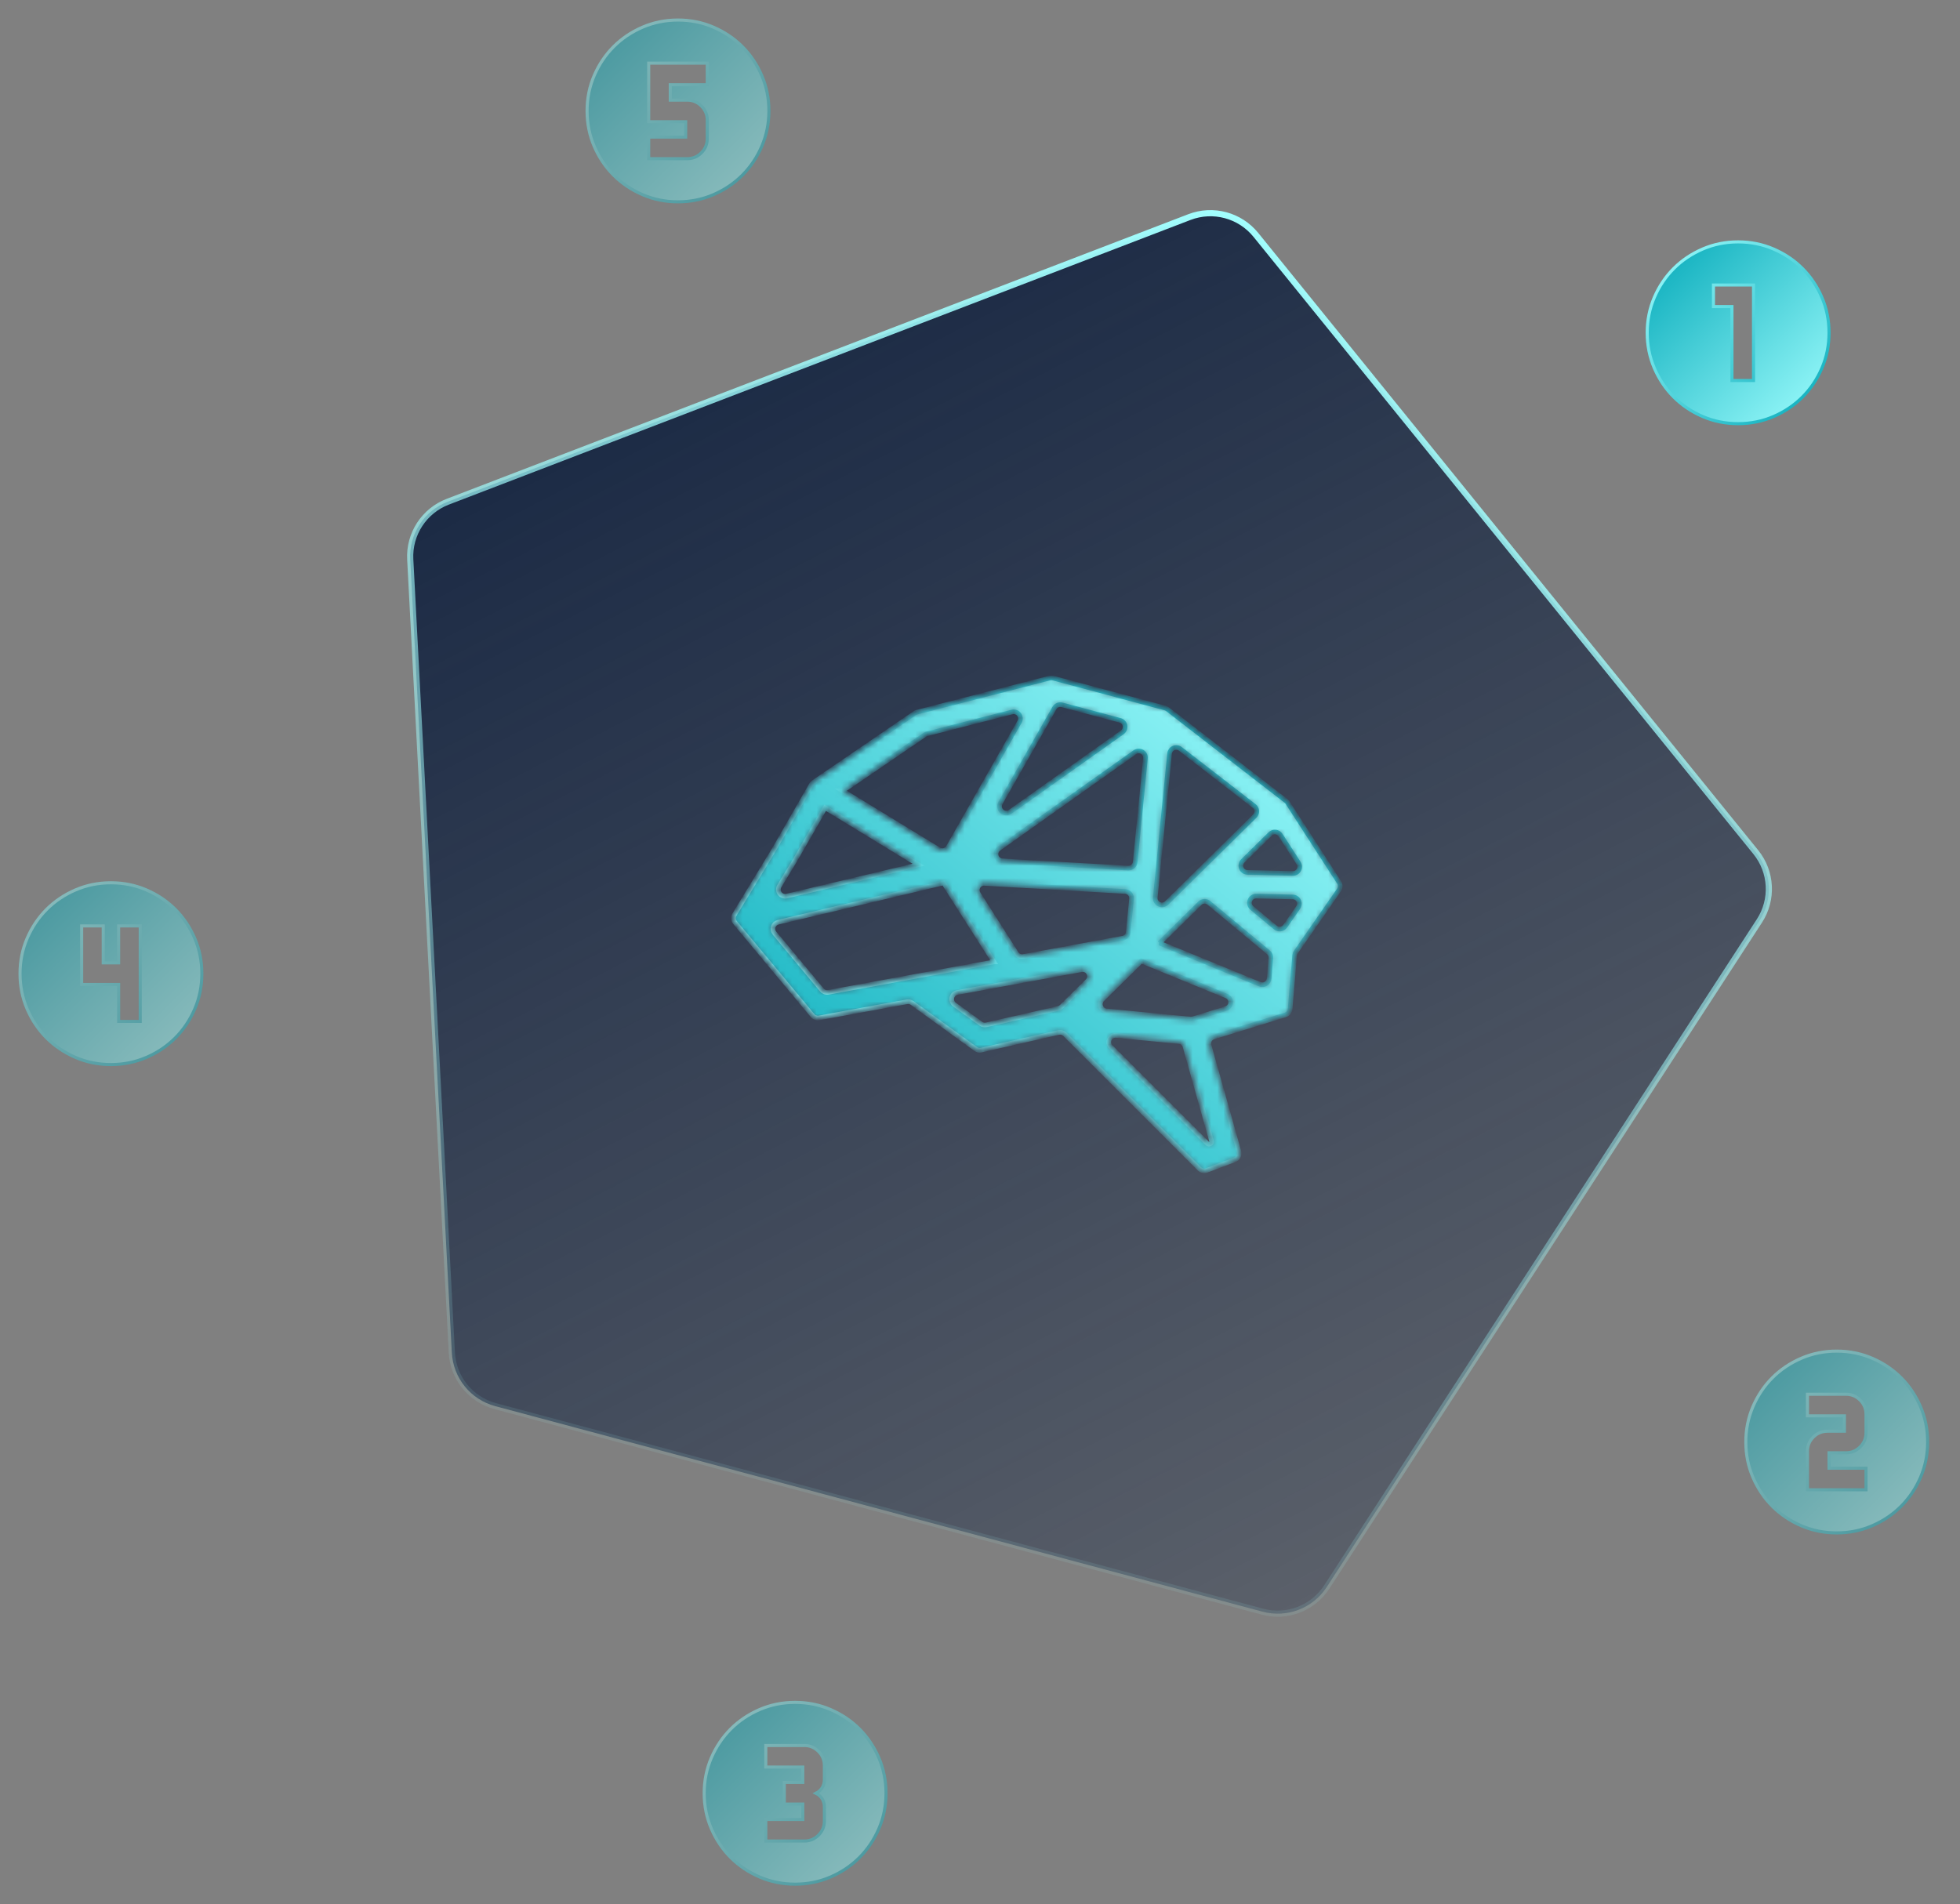
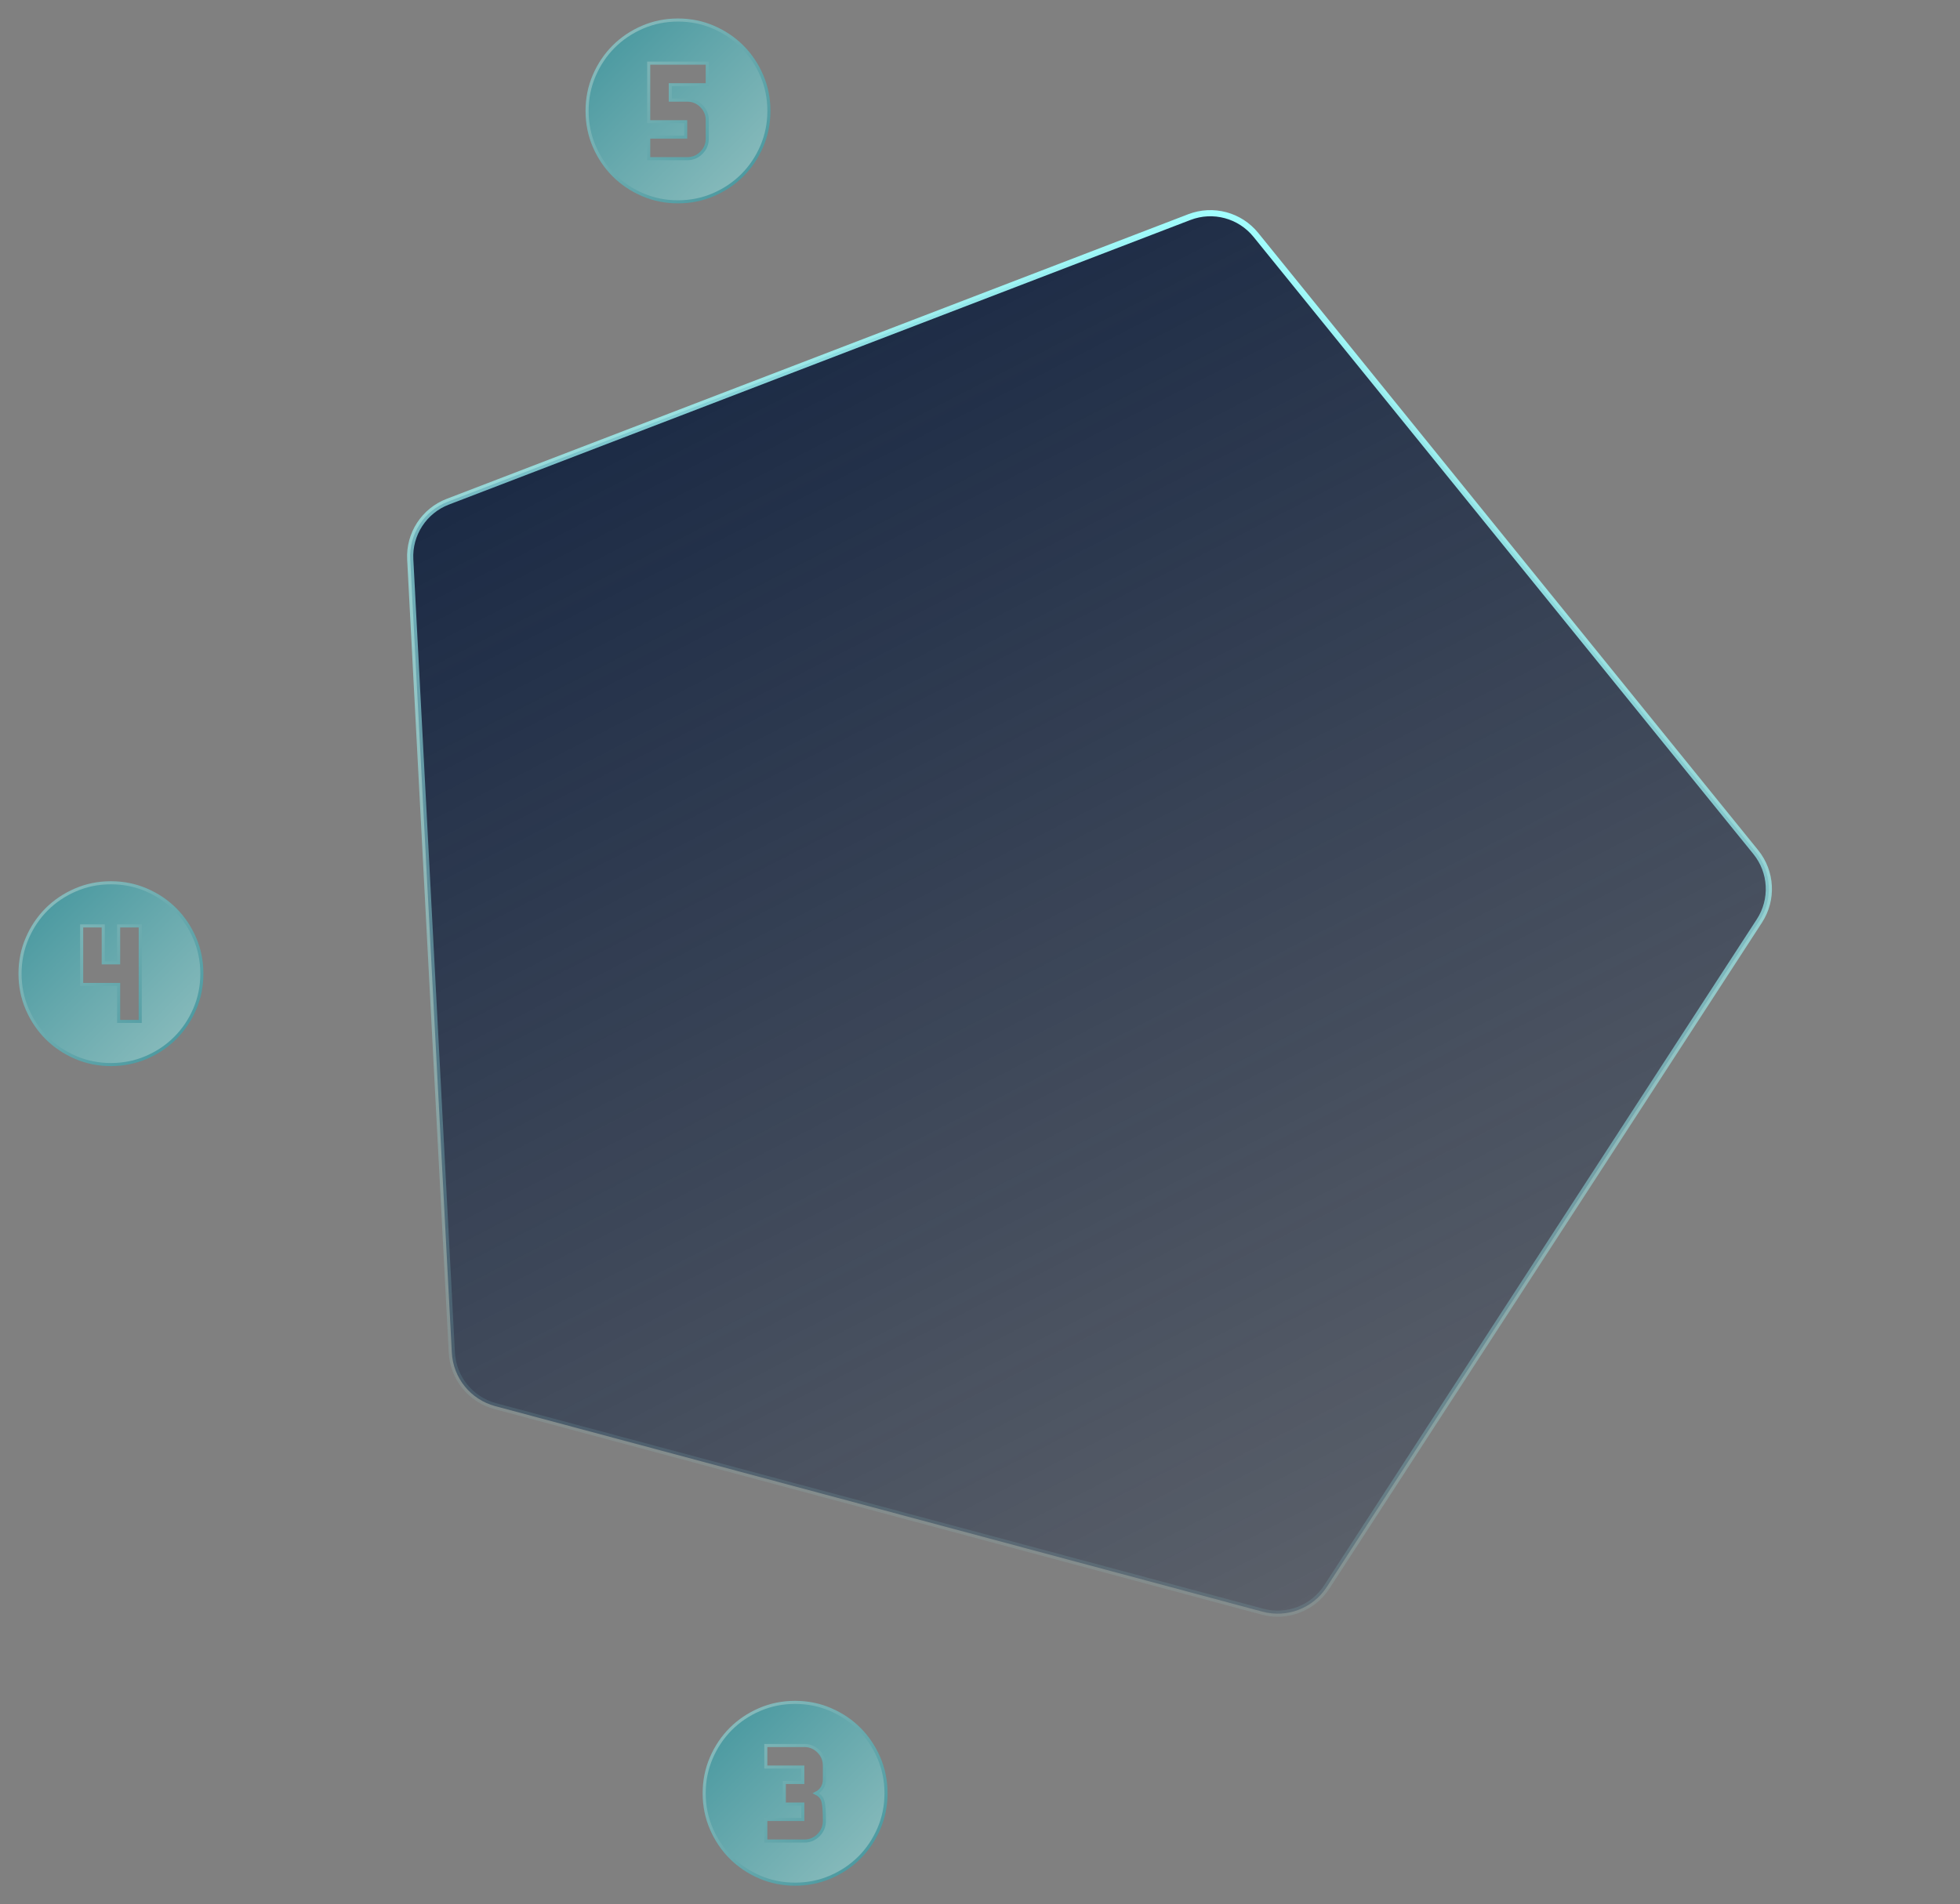
<svg xmlns="http://www.w3.org/2000/svg" width="318" height="309" viewBox="0 0 318 309" fill="none">
  <rect x="0" y="0" width="318" height="309" fill="#808080" stroke="none" />
  <mask id="mask0_3636_1169" style="mask-type:alpha" maskUnits="userSpaceOnUse" x="264" y="36" width="36" height="36">
-     <rect x="264.25" y="36.25" width="35.5" height="35.5" fill="url(#paint0_linear_3636_1169)" stroke="url(#paint1_linear_3636_1169)" stroke-width="0.5" />
-   </mask>
+     </mask>
  <g mask="url(#mask0_3636_1169)">
    <path d="M282 39.25C284.042 39.25 285.959 39.638 287.751 40.411C289.548 41.187 291.109 42.238 292.436 43.565C293.762 44.891 294.813 46.452 295.589 48.249C296.362 50.041 296.75 51.958 296.75 54C296.75 56.042 296.362 57.959 295.589 59.751C294.813 61.548 293.762 63.109 292.436 64.436C291.109 65.762 289.548 66.813 287.751 67.589C285.959 68.362 284.042 68.75 282 68.75C279.958 68.75 278.041 68.362 276.249 67.589C274.452 66.813 272.891 65.762 271.564 64.436C270.238 63.109 269.187 61.548 268.411 59.751C267.638 57.959 267.25 56.042 267.25 54C267.25 51.958 267.638 50.041 268.411 48.249C269.187 46.452 270.238 44.891 271.564 43.565C272.891 42.238 274.452 41.187 276.249 40.411C278.041 39.638 279.958 39.25 282 39.25ZM278 49.75H281V61.75H284.5V46.25H278V49.75Z" fill="url(#paint2_linear_3636_1169)" stroke="url(#paint3_linear_3636_1169)" stroke-width="0.5" />
  </g>
  <g opacity="0.5">
    <mask id="mask1_3636_1169" style="mask-type:alpha" maskUnits="userSpaceOnUse" x="92" y="0" width="36" height="36">
      <rect x="92.25" y="0.25" width="35.5" height="35.5" fill="#D9D9D9" stroke="url(#paint4_linear_3636_1169)" stroke-width="0.5" />
    </mask>
    <g mask="url(#mask1_3636_1169)">
      <path d="M110 3.25C112.042 3.25 113.959 3.638 115.751 4.411C117.548 5.187 119.109 6.238 120.436 7.564C121.762 8.891 122.813 10.452 123.589 12.249C124.362 14.041 124.75 15.957 124.75 18C124.75 20.043 124.362 21.959 123.589 23.751C122.813 25.548 121.762 27.109 120.436 28.436C119.109 29.762 117.548 30.813 115.751 31.589C113.959 32.362 112.042 32.75 110 32.75C107.958 32.75 106.041 32.362 104.249 31.589C102.452 30.813 100.891 29.762 99.564 28.436C98.238 27.109 97.187 25.548 96.411 23.751C95.638 21.959 95.25 20.043 95.25 18C95.25 15.957 95.638 14.041 96.411 12.249C97.187 10.452 98.238 8.891 99.564 7.564C100.891 6.238 102.452 5.187 104.249 4.411C106.041 3.638 107.958 3.25 110 3.25ZM105.25 19.75H111.25V22.25H105.25V25.75H111.5C112.392 25.75 113.162 25.43 113.796 24.796C114.43 24.162 114.75 23.392 114.75 22.5V19.5C114.75 18.608 114.43 17.838 113.796 17.204C113.162 16.57 112.392 16.25 111.5 16.25H108.75V13.75H114.75V10.25H105.25V19.75Z" fill="url(#paint5_linear_3636_1169)" stroke="url(#paint6_linear_3636_1169)" stroke-width="0.5" />
    </g>
  </g>
  <g opacity="0.5">
    <mask id="mask2_3636_1169" style="mask-type:alpha" maskUnits="userSpaceOnUse" x="280" y="216" width="36" height="36">
      <rect x="280.25" y="216.25" width="35.5" height="35.5" fill="url(#paint7_linear_3636_1169)" stroke="url(#paint8_linear_3636_1169)" stroke-width="0.5" />
    </mask>
    <g mask="url(#mask2_3636_1169)">
-       <path d="M298 219.25C300.042 219.25 301.959 219.638 303.751 220.411C305.548 221.187 307.109 222.238 308.436 223.564C309.762 224.891 310.813 226.452 311.589 228.249C312.362 230.041 312.75 231.958 312.75 234C312.75 236.042 312.362 237.959 311.589 239.751C310.813 241.548 309.762 243.109 308.436 244.436C307.109 245.762 305.548 246.813 303.751 247.589C301.959 248.362 300.042 248.75 298 248.75C295.958 248.75 294.041 248.362 292.249 247.589C290.452 246.813 288.891 245.762 287.564 244.436C286.238 243.109 285.187 241.548 284.411 239.751C283.638 237.959 283.25 236.042 283.25 234C283.25 231.958 283.638 230.041 284.411 228.249C285.187 226.452 286.238 224.891 287.564 223.564C288.891 222.238 290.452 221.187 292.249 220.411C294.041 219.638 295.958 219.25 298 219.25ZM293.25 229.75H299.25V232.25H296.5C295.608 232.25 294.838 232.57 294.204 233.204C293.57 233.838 293.25 234.608 293.25 235.5V241.75H302.75V238.25H296.75V235.75H299.5C300.392 235.75 301.162 235.43 301.796 234.796C302.43 234.162 302.75 233.392 302.75 232.5V229.5C302.75 228.608 302.43 227.838 301.796 227.204C301.162 226.57 300.392 226.25 299.5 226.25H293.25V229.75Z" fill="url(#paint9_linear_3636_1169)" stroke="url(#paint10_linear_3636_1169)" stroke-width="0.5" />
-     </g>
+       </g>
  </g>
  <g opacity="0.5">
    <mask id="mask3_3636_1169" style="mask-type:alpha" maskUnits="userSpaceOnUse" x="0" y="140" width="36" height="36">
      <rect x="0.25" y="140.25" width="35.5" height="35.5" fill="#D9D9D9" stroke="url(#paint11_linear_3636_1169)" stroke-width="0.5" />
    </mask>
    <g mask="url(#mask3_3636_1169)">
      <path d="M18 143.25C20.043 143.25 21.959 143.638 23.751 144.411C25.548 145.187 27.109 146.238 28.436 147.564C29.762 148.891 30.813 150.452 31.589 152.249C32.362 154.041 32.75 155.958 32.75 158C32.75 160.042 32.362 161.959 31.589 163.751C30.813 165.548 29.762 167.109 28.436 168.436C27.109 169.762 25.548 170.813 23.751 171.589C21.959 172.362 20.043 172.75 18 172.75C15.957 172.75 14.041 172.362 12.249 171.589C10.452 170.813 8.891 169.762 7.564 168.436C6.238 167.109 5.187 165.548 4.411 163.751C3.638 161.959 3.25 160.042 3.25 158C3.25 155.958 3.638 154.041 4.411 152.249C5.187 150.452 6.238 148.891 7.564 147.564C8.891 146.238 10.452 145.187 12.249 144.411C14.041 143.638 15.957 143.25 18 143.25ZM13.25 159.75H19.25V165.75H22.75V150.25H19.25V156.25H16.75V150.25H13.25V159.75Z" fill="url(#paint12_linear_3636_1169)" stroke="url(#paint13_linear_3636_1169)" stroke-width="0.5" />
    </g>
  </g>
  <g opacity="0.5">
    <mask id="mask4_3636_1169" style="mask-type:alpha" maskUnits="userSpaceOnUse" x="111" y="273" width="36" height="36">
      <rect x="111.25" y="273.25" width="35.5" height="35.5" fill="url(#paint14_linear_3636_1169)" stroke="url(#paint15_linear_3636_1169)" stroke-width="0.5" />
    </mask>
    <g mask="url(#mask4_3636_1169)">
-       <path d="M129 276.25C131.042 276.25 132.959 276.638 134.751 277.411C136.548 278.187 138.109 279.238 139.436 280.564C140.762 281.891 141.813 283.452 142.589 285.249C143.362 287.041 143.75 288.958 143.75 291C143.75 293.042 143.362 294.959 142.589 296.751C141.813 298.548 140.762 300.109 139.436 301.436C138.109 302.762 136.548 303.813 134.751 304.589C132.959 305.362 131.042 305.75 129 305.75C126.958 305.75 125.041 305.362 123.249 304.589C121.452 303.813 119.891 302.762 118.564 301.436C117.238 300.109 116.187 298.548 115.411 296.751C114.638 294.959 114.25 293.042 114.25 291C114.25 288.958 114.638 287.041 115.411 285.249C116.187 283.452 117.238 281.891 118.564 280.564C119.891 279.238 121.452 278.187 123.249 277.411C125.041 276.638 126.958 276.25 129 276.25ZM124.25 286.75H130.25V289.25H127.25V292.75H130.25V295.25H124.25V298.75H130.5C131.392 298.75 132.162 298.43 132.796 297.796C133.43 297.162 133.75 296.392 133.75 295.5V293.25C133.75 292.54 133.515 291.937 133.039 291.461C132.845 291.266 132.628 291.114 132.393 291C132.628 290.886 132.845 290.734 133.039 290.539C133.515 290.063 133.75 289.46 133.75 288.75V286.5C133.75 285.608 133.43 284.838 132.796 284.204C132.162 283.57 131.392 283.25 130.5 283.25H124.25V286.75Z" fill="url(#paint16_linear_3636_1169)" stroke="url(#paint17_linear_3636_1169)" stroke-width="0.5" />
+       <path d="M129 276.25C131.042 276.25 132.959 276.638 134.751 277.411C136.548 278.187 138.109 279.238 139.436 280.564C140.762 281.891 141.813 283.452 142.589 285.249C143.362 287.041 143.75 288.958 143.75 291C143.75 293.042 143.362 294.959 142.589 296.751C141.813 298.548 140.762 300.109 139.436 301.436C138.109 302.762 136.548 303.813 134.751 304.589C132.959 305.362 131.042 305.75 129 305.75C126.958 305.75 125.041 305.362 123.249 304.589C121.452 303.813 119.891 302.762 118.564 301.436C117.238 300.109 116.187 298.548 115.411 296.751C114.638 294.959 114.25 293.042 114.25 291C114.25 288.958 114.638 287.041 115.411 285.249C116.187 283.452 117.238 281.891 118.564 280.564C119.891 279.238 121.452 278.187 123.249 277.411C125.041 276.638 126.958 276.25 129 276.25ZM124.25 286.75H130.25V289.25H127.25V292.75H130.25V295.25H124.25V298.75H130.5C131.392 298.75 132.162 298.43 132.796 297.796C133.43 297.162 133.75 296.392 133.75 295.5C133.75 292.54 133.515 291.937 133.039 291.461C132.845 291.266 132.628 291.114 132.393 291C132.628 290.886 132.845 290.734 133.039 290.539C133.515 290.063 133.75 289.46 133.75 288.75V286.5C133.75 285.608 133.43 284.838 132.796 284.204C132.162 283.57 131.392 283.25 130.5 283.25H124.25V286.75Z" fill="url(#paint16_linear_3636_1169)" stroke="url(#paint17_linear_3636_1169)" stroke-width="0.5" />
    </g>
  </g>
  <path d="M192.972 35.227C196.814 33.752 201.169 34.919 203.759 38.118L284.872 138.283C287.462 141.482 287.698 145.985 285.456 149.436L215.258 257.531C213.017 260.983 208.807 262.599 204.832 261.533L80.335 228.175C76.359 227.109 73.522 223.605 73.307 219.495L66.561 90.784C66.345 86.674 68.801 82.892 72.644 81.417L192.972 35.227Z" fill="url(#paint18_linear_3636_1169)" stroke="url(#paint19_linear_3636_1169)" />
  <mask id="path-12-inside-1_3636_1169" fill="white">
    <path d="M208.519 150.297C208.344 150.548 208.073 150.714 207.769 150.756C207.465 150.797 207.159 150.71 206.923 150.513L203.112 147.347C202.754 147.05 202.623 146.559 202.786 146.124C202.95 145.688 203.371 145.403 203.835 145.414L209.751 145.552C210.153 145.561 210.518 145.79 210.7 146.149C210.882 146.507 210.853 146.937 210.623 147.267L208.519 150.297ZM193.555 165.322C193.416 165.365 193.271 165.38 193.127 165.366L179.513 164.04C179.091 163.999 178.731 163.718 178.59 163.318C178.448 162.918 178.55 162.473 178.852 162.175L185.163 155.951L185.163 155.951L198.99 161.619C199.417 161.794 199.687 162.218 199.667 162.678C199.646 163.14 199.338 163.538 198.897 163.673L193.555 165.322ZM196.565 185.146C196.623 185.352 196.514 185.567 196.316 185.642C196.164 185.7 195.993 185.664 195.878 185.549L180.214 169.885C179.888 169.559 179.801 169.063 179.998 168.646C180.195 168.229 180.633 167.981 181.092 168.025L191.313 169.019C191.762 169.062 192.137 169.377 192.259 169.811L196.565 185.146ZM154.863 163.021C154.509 162.766 154.342 162.322 154.438 161.895C154.535 161.469 154.876 161.142 155.306 161.062L175.467 157.352C175.939 157.265 176.412 157.496 176.635 157.921C176.855 158.347 176.774 158.867 176.432 159.203L172.218 163.361C172.072 163.503 171.891 163.604 171.693 163.649L160.028 166.303C159.722 166.373 159.4 166.307 159.146 166.122L154.863 163.021ZM134.386 161.029C133.998 161.1 133.602 160.957 133.349 160.654L125.655 151.421C125.413 151.13 125.338 150.735 125.458 150.376C125.577 150.017 125.874 149.746 126.242 149.658L153.1 143.274L161.264 156.088H161.262L148.527 158.434H148.526L147.723 158.58L134.386 161.029ZM128.91 139.723C128.915 139.715 128.92 139.707 128.925 139.699L133.877 131.074V131.074L149.034 140.321L127.635 145.406C127.206 145.508 126.758 145.342 126.499 144.986C126.24 144.63 126.22 144.153 126.449 143.776L128.91 139.723ZM150.044 119.24C150.149 119.168 150.265 119.116 150.388 119.084L164.192 115.54C164.617 115.431 165.066 115.587 165.332 115.935C165.599 116.283 165.631 116.757 165.414 117.139L153.851 137.474C153.705 137.731 153.461 137.917 153.174 137.991C152.888 138.066 152.584 138.021 152.332 137.866L136.712 128.337H136.713L150.044 119.24ZM163.895 131.738C163.477 132.034 162.909 132 162.53 131.657C162.15 131.313 162.06 130.751 162.313 130.306L171.078 114.891C171.324 114.459 171.83 114.247 172.31 114.376L181.731 116.893C182.14 117.003 182.449 117.339 182.524 117.756C182.599 118.173 182.427 118.595 182.081 118.84L163.895 131.738ZM203.484 130.79C203.734 130.983 203.887 131.275 203.906 131.589C203.925 131.904 203.807 132.212 203.583 132.432L194.503 141.385L192.43 143.429L189.293 146.523C188.965 146.846 188.47 146.929 188.055 146.731C187.639 146.533 187.392 146.095 187.438 145.637L189.756 122.282C189.795 121.887 190.045 121.544 190.41 121.386C190.775 121.229 191.197 121.282 191.511 121.526L203.484 130.79ZM184.178 139.887C184.12 140.47 183.612 140.904 183.027 140.87L162.627 139.694C162.164 139.668 161.768 139.351 161.64 138.904C161.512 138.459 161.68 137.98 162.059 137.712L184.126 122.063C184.476 121.815 184.937 121.795 185.307 122.01C185.677 122.225 185.888 122.636 185.845 123.062L184.178 139.887ZM166.034 155.21C165.596 155.291 165.153 155.097 164.914 154.723L158.736 145.023C158.515 144.678 158.507 144.238 158.715 143.883C158.923 143.53 159.311 143.322 159.72 143.346L182.56 144.662C182.857 144.679 183.134 144.817 183.327 145.044C183.521 145.269 183.614 145.565 183.585 145.861L183.048 151.277C182.999 151.761 182.636 152.155 182.158 152.244L166.034 155.21ZM205.905 158.798C205.875 159.145 205.682 159.457 205.385 159.638C205.088 159.82 204.723 159.849 204.401 159.716L188.115 153.039L188.116 153.039L194.674 146.574C195.074 146.179 195.707 146.152 196.139 146.511L205.797 154.534C206.072 154.764 206.218 155.111 206.187 155.467L205.905 158.798ZM210.695 140.051C210.915 140.391 210.928 140.825 210.73 141.177C210.533 141.53 210.157 141.746 209.752 141.736L202.389 141.566C201.951 141.557 201.56 141.285 201.399 140.878C201.237 140.47 201.335 140.005 201.647 139.696L206.077 135.327C206.311 135.097 206.636 134.983 206.963 135.019C207.29 135.055 207.583 135.236 207.761 135.512L210.695 140.051ZM208.888 130.23C208.821 130.127 208.737 130.035 208.64 129.96L190.394 115.839L189.43 115.093C189.315 115.004 189.184 114.939 189.043 114.902L188.021 114.628L170.852 110.037C170.671 109.988 170.48 109.988 170.298 110.035L148.791 115.557C148.668 115.589 148.551 115.641 148.446 115.713L131.969 126.956C131.833 127.049 131.72 127.171 131.637 127.315L125.652 137.739C125.648 137.747 125.643 137.755 125.639 137.763L119.159 148.428C118.916 148.828 118.955 149.337 119.253 149.695L131.847 164.807C132.099 165.11 132.496 165.253 132.884 165.182L147.152 162.564C147.445 162.509 147.748 162.578 147.989 162.754L158.307 170.225C158.561 170.41 158.883 170.476 159.19 170.406L171.757 167.545C172.122 167.462 172.506 167.572 172.771 167.838L194.613 189.68C194.917 189.984 195.372 190.081 195.774 189.929L200.347 188.189C200.876 187.988 201.164 187.418 201.011 186.873L196.166 169.62C196.005 169.049 196.329 168.455 196.895 168.28L208.544 164.691C208.97 164.559 209.273 164.183 209.311 163.739L210.053 155.03C210.069 154.839 210.135 154.656 210.244 154.499L217.248 144.414C217.501 144.05 217.509 143.57 217.268 143.197L208.888 130.23Z" />
  </mask>
-   <path d="M208.519 150.297C208.344 150.548 208.073 150.714 207.769 150.756C207.465 150.797 207.159 150.71 206.923 150.513L203.112 147.347C202.754 147.05 202.623 146.559 202.786 146.124C202.95 145.688 203.371 145.403 203.835 145.414L209.751 145.552C210.153 145.561 210.518 145.79 210.7 146.149C210.882 146.507 210.853 146.937 210.623 147.267L208.519 150.297ZM193.555 165.322C193.416 165.365 193.271 165.38 193.127 165.366L179.513 164.04C179.091 163.999 178.731 163.718 178.59 163.318C178.448 162.918 178.55 162.473 178.852 162.175L185.163 155.951L185.163 155.951L198.99 161.619C199.417 161.794 199.687 162.218 199.667 162.678C199.646 163.14 199.338 163.538 198.897 163.673L193.555 165.322ZM196.565 185.146C196.623 185.352 196.514 185.567 196.316 185.642C196.164 185.7 195.993 185.664 195.878 185.549L180.214 169.885C179.888 169.559 179.801 169.063 179.998 168.646C180.195 168.229 180.633 167.981 181.092 168.025L191.313 169.019C191.762 169.062 192.137 169.377 192.259 169.811L196.565 185.146ZM154.863 163.021C154.509 162.766 154.342 162.322 154.438 161.895C154.535 161.469 154.876 161.142 155.306 161.062L175.467 157.352C175.939 157.265 176.412 157.496 176.635 157.921C176.855 158.347 176.774 158.867 176.432 159.203L172.218 163.361C172.072 163.503 171.891 163.604 171.693 163.649L160.028 166.303C159.722 166.373 159.4 166.307 159.146 166.122L154.863 163.021ZM134.386 161.029C133.998 161.1 133.602 160.957 133.349 160.654L125.655 151.421C125.413 151.13 125.338 150.735 125.458 150.376C125.577 150.017 125.874 149.746 126.242 149.658L153.1 143.274L161.264 156.088H161.262L148.527 158.434H148.526L147.723 158.58L134.386 161.029ZM128.91 139.723C128.915 139.715 128.92 139.707 128.925 139.699L133.877 131.074V131.074L149.034 140.321L127.635 145.406C127.206 145.508 126.758 145.342 126.499 144.986C126.24 144.63 126.22 144.153 126.449 143.776L128.91 139.723ZM150.044 119.24C150.149 119.168 150.265 119.116 150.388 119.084L164.192 115.54C164.617 115.431 165.066 115.587 165.332 115.935C165.599 116.283 165.631 116.757 165.414 117.139L153.851 137.474C153.705 137.731 153.461 137.917 153.174 137.991C152.888 138.066 152.584 138.021 152.332 137.866L136.712 128.337H136.713L150.044 119.24ZM163.895 131.738C163.477 132.034 162.909 132 162.53 131.657C162.15 131.313 162.06 130.751 162.313 130.306L171.078 114.891C171.324 114.459 171.83 114.247 172.31 114.376L181.731 116.893C182.14 117.003 182.449 117.339 182.524 117.756C182.599 118.173 182.427 118.595 182.081 118.84L163.895 131.738ZM203.484 130.79C203.734 130.983 203.887 131.275 203.906 131.589C203.925 131.904 203.807 132.212 203.583 132.432L194.503 141.385L192.43 143.429L189.293 146.523C188.965 146.846 188.47 146.929 188.055 146.731C187.639 146.533 187.392 146.095 187.438 145.637L189.756 122.282C189.795 121.887 190.045 121.544 190.41 121.386C190.775 121.229 191.197 121.282 191.511 121.526L203.484 130.79ZM184.178 139.887C184.12 140.47 183.612 140.904 183.027 140.87L162.627 139.694C162.164 139.668 161.768 139.351 161.64 138.904C161.512 138.459 161.68 137.98 162.059 137.712L184.126 122.063C184.476 121.815 184.937 121.795 185.307 122.01C185.677 122.225 185.888 122.636 185.845 123.062L184.178 139.887ZM166.034 155.21C165.596 155.291 165.153 155.097 164.914 154.723L158.736 145.023C158.515 144.678 158.507 144.238 158.715 143.883C158.923 143.53 159.311 143.322 159.72 143.346L182.56 144.662C182.857 144.679 183.134 144.817 183.327 145.044C183.521 145.269 183.614 145.565 183.585 145.861L183.048 151.277C182.999 151.761 182.636 152.155 182.158 152.244L166.034 155.21ZM205.905 158.798C205.875 159.145 205.682 159.457 205.385 159.638C205.088 159.82 204.723 159.849 204.401 159.716L188.115 153.039L188.116 153.039L194.674 146.574C195.074 146.179 195.707 146.152 196.139 146.511L205.797 154.534C206.072 154.764 206.218 155.111 206.187 155.467L205.905 158.798ZM210.695 140.051C210.915 140.391 210.928 140.825 210.73 141.177C210.533 141.53 210.157 141.746 209.752 141.736L202.389 141.566C201.951 141.557 201.56 141.285 201.399 140.878C201.237 140.47 201.335 140.005 201.647 139.696L206.077 135.327C206.311 135.097 206.636 134.983 206.963 135.019C207.29 135.055 207.583 135.236 207.761 135.512L210.695 140.051ZM208.888 130.23C208.821 130.127 208.737 130.035 208.64 129.96L190.394 115.839L189.43 115.093C189.315 115.004 189.184 114.939 189.043 114.902L188.021 114.628L170.852 110.037C170.671 109.988 170.48 109.988 170.298 110.035L148.791 115.557C148.668 115.589 148.551 115.641 148.446 115.713L131.969 126.956C131.833 127.049 131.72 127.171 131.637 127.315L125.652 137.739C125.648 137.747 125.643 137.755 125.639 137.763L119.159 148.428C118.916 148.828 118.955 149.337 119.253 149.695L131.847 164.807C132.099 165.11 132.496 165.253 132.884 165.182L147.152 162.564C147.445 162.509 147.748 162.578 147.989 162.754L158.307 170.225C158.561 170.41 158.883 170.476 159.19 170.406L171.757 167.545C172.122 167.462 172.506 167.572 172.771 167.838L194.613 189.68C194.917 189.984 195.372 190.081 195.774 189.929L200.347 188.189C200.876 187.988 201.164 187.418 201.011 186.873L196.166 169.62C196.005 169.049 196.329 168.455 196.895 168.28L208.544 164.691C208.97 164.559 209.273 164.183 209.311 163.739L210.053 155.03C210.069 154.839 210.135 154.656 210.244 154.499L217.248 144.414C217.501 144.05 217.509 143.57 217.268 143.197L208.888 130.23Z" fill="url(#paint20_linear_3636_1169)" stroke="url(#paint21_linear_3636_1169)" stroke-width="0.75" mask="url(#path-12-inside-1_3636_1169)" />
  <defs>
    <linearGradient id="paint0_linear_3636_1169" x1="300" y1="72" x2="264" y2="36" gradientUnits="userSpaceOnUse">
      <stop stop-color="#A2FFFF" />
      <stop offset="1" stop-color="#02A8B8" />
    </linearGradient>
    <linearGradient id="paint1_linear_3636_1169" x1="300" y1="72" x2="264" y2="36" gradientUnits="userSpaceOnUse">
      <stop stop-color="#02A8B8" />
      <stop offset="1" stop-color="#A2FFFF" />
    </linearGradient>
    <linearGradient id="paint2_linear_3636_1169" x1="297" y1="69" x2="267" y2="39" gradientUnits="userSpaceOnUse">
      <stop stop-color="#A2FFFF" />
      <stop offset="1" stop-color="#02A8B8" />
    </linearGradient>
    <linearGradient id="paint3_linear_3636_1169" x1="297" y1="69" x2="267" y2="39" gradientUnits="userSpaceOnUse">
      <stop stop-color="#02A8B8" />
      <stop offset="1" stop-color="#A2FFFF" />
    </linearGradient>
    <linearGradient id="paint4_linear_3636_1169" x1="128" y1="36" x2="92" y2="0" gradientUnits="userSpaceOnUse">
      <stop stop-color="#02A8B8" />
      <stop offset="1" stop-color="#A2FFFF" />
    </linearGradient>
    <linearGradient id="paint5_linear_3636_1169" x1="125" y1="33" x2="95" y2="3" gradientUnits="userSpaceOnUse">
      <stop stop-color="#A2FFFF" />
      <stop offset="1" stop-color="#02A8B8" />
    </linearGradient>
    <linearGradient id="paint6_linear_3636_1169" x1="125" y1="33" x2="95" y2="3" gradientUnits="userSpaceOnUse">
      <stop stop-color="#02A8B8" />
      <stop offset="1" stop-color="#A2FFFF" />
    </linearGradient>
    <linearGradient id="paint7_linear_3636_1169" x1="316" y1="252" x2="280" y2="216" gradientUnits="userSpaceOnUse">
      <stop stop-color="#A2FFFF" />
      <stop offset="1" stop-color="#02A8B8" />
    </linearGradient>
    <linearGradient id="paint8_linear_3636_1169" x1="316" y1="252" x2="280" y2="216" gradientUnits="userSpaceOnUse">
      <stop stop-color="#02A8B8" />
      <stop offset="1" stop-color="#A2FFFF" />
    </linearGradient>
    <linearGradient id="paint9_linear_3636_1169" x1="313" y1="249" x2="283" y2="219" gradientUnits="userSpaceOnUse">
      <stop stop-color="#A2FFFF" />
      <stop offset="1" stop-color="#02A8B8" />
    </linearGradient>
    <linearGradient id="paint10_linear_3636_1169" x1="313" y1="249" x2="283" y2="219" gradientUnits="userSpaceOnUse">
      <stop stop-color="#02A8B8" />
      <stop offset="1" stop-color="#A2FFFF" />
    </linearGradient>
    <linearGradient id="paint11_linear_3636_1169" x1="36" y1="176" x2="0" y2="140" gradientUnits="userSpaceOnUse">
      <stop stop-color="#02A8B8" />
      <stop offset="1" stop-color="#A2FFFF" />
    </linearGradient>
    <linearGradient id="paint12_linear_3636_1169" x1="33" y1="173" x2="3" y2="143" gradientUnits="userSpaceOnUse">
      <stop stop-color="#A2FFFF" />
      <stop offset="1" stop-color="#02A8B8" />
    </linearGradient>
    <linearGradient id="paint13_linear_3636_1169" x1="33" y1="173" x2="3" y2="143" gradientUnits="userSpaceOnUse">
      <stop stop-color="#02A8B8" />
      <stop offset="1" stop-color="#A2FFFF" />
    </linearGradient>
    <linearGradient id="paint14_linear_3636_1169" x1="147" y1="309" x2="111" y2="273" gradientUnits="userSpaceOnUse">
      <stop stop-color="#A2FFFF" />
      <stop offset="1" stop-color="#02A8B8" />
    </linearGradient>
    <linearGradient id="paint15_linear_3636_1169" x1="147" y1="309" x2="111" y2="273" gradientUnits="userSpaceOnUse">
      <stop stop-color="#02A8B8" />
      <stop offset="1" stop-color="#A2FFFF" />
    </linearGradient>
    <linearGradient id="paint16_linear_3636_1169" x1="144" y1="306" x2="114" y2="276" gradientUnits="userSpaceOnUse">
      <stop stop-color="#A2FFFF" />
      <stop offset="1" stop-color="#02A8B8" />
    </linearGradient>
    <linearGradient id="paint17_linear_3636_1169" x1="144" y1="306" x2="114" y2="276" gradientUnits="userSpaceOnUse">
      <stop stop-color="#02A8B8" />
      <stop offset="1" stop-color="#A2FFFF" />
    </linearGradient>
    <linearGradient id="paint18_linear_3636_1169" x1="94.287" y1="16.576" x2="232.803" y2="285.247" gradientUnits="userSpaceOnUse">
      <stop stop-color="#0E1F3D" />
      <stop offset="1" stop-color="#0E1F3D" stop-opacity="0.25" />
    </linearGradient>
    <linearGradient id="paint19_linear_3636_1169" x1="199.575" y1="32.157" x2="136.424" y2="267.843" gradientUnits="userSpaceOnUse">
      <stop stop-color="#A2FFFF" />
      <stop offset="1" stop-color="#A2FFFF" stop-opacity="0" />
    </linearGradient>
    <linearGradient id="paint20_linear_3636_1169" x1="217.443" y1="110" x2="139.135" y2="206.362" gradientUnits="userSpaceOnUse">
      <stop stop-color="#A2FFFF" />
      <stop offset="1" stop-color="#02A8B8" />
    </linearGradient>
    <linearGradient id="paint21_linear_3636_1169" x1="217.443" y1="110" x2="139.135" y2="206.362" gradientUnits="userSpaceOnUse">
      <stop stop-color="#02A8B8" />
      <stop offset="1" stop-color="#A2FFFF" />
    </linearGradient>
  </defs>
</svg>